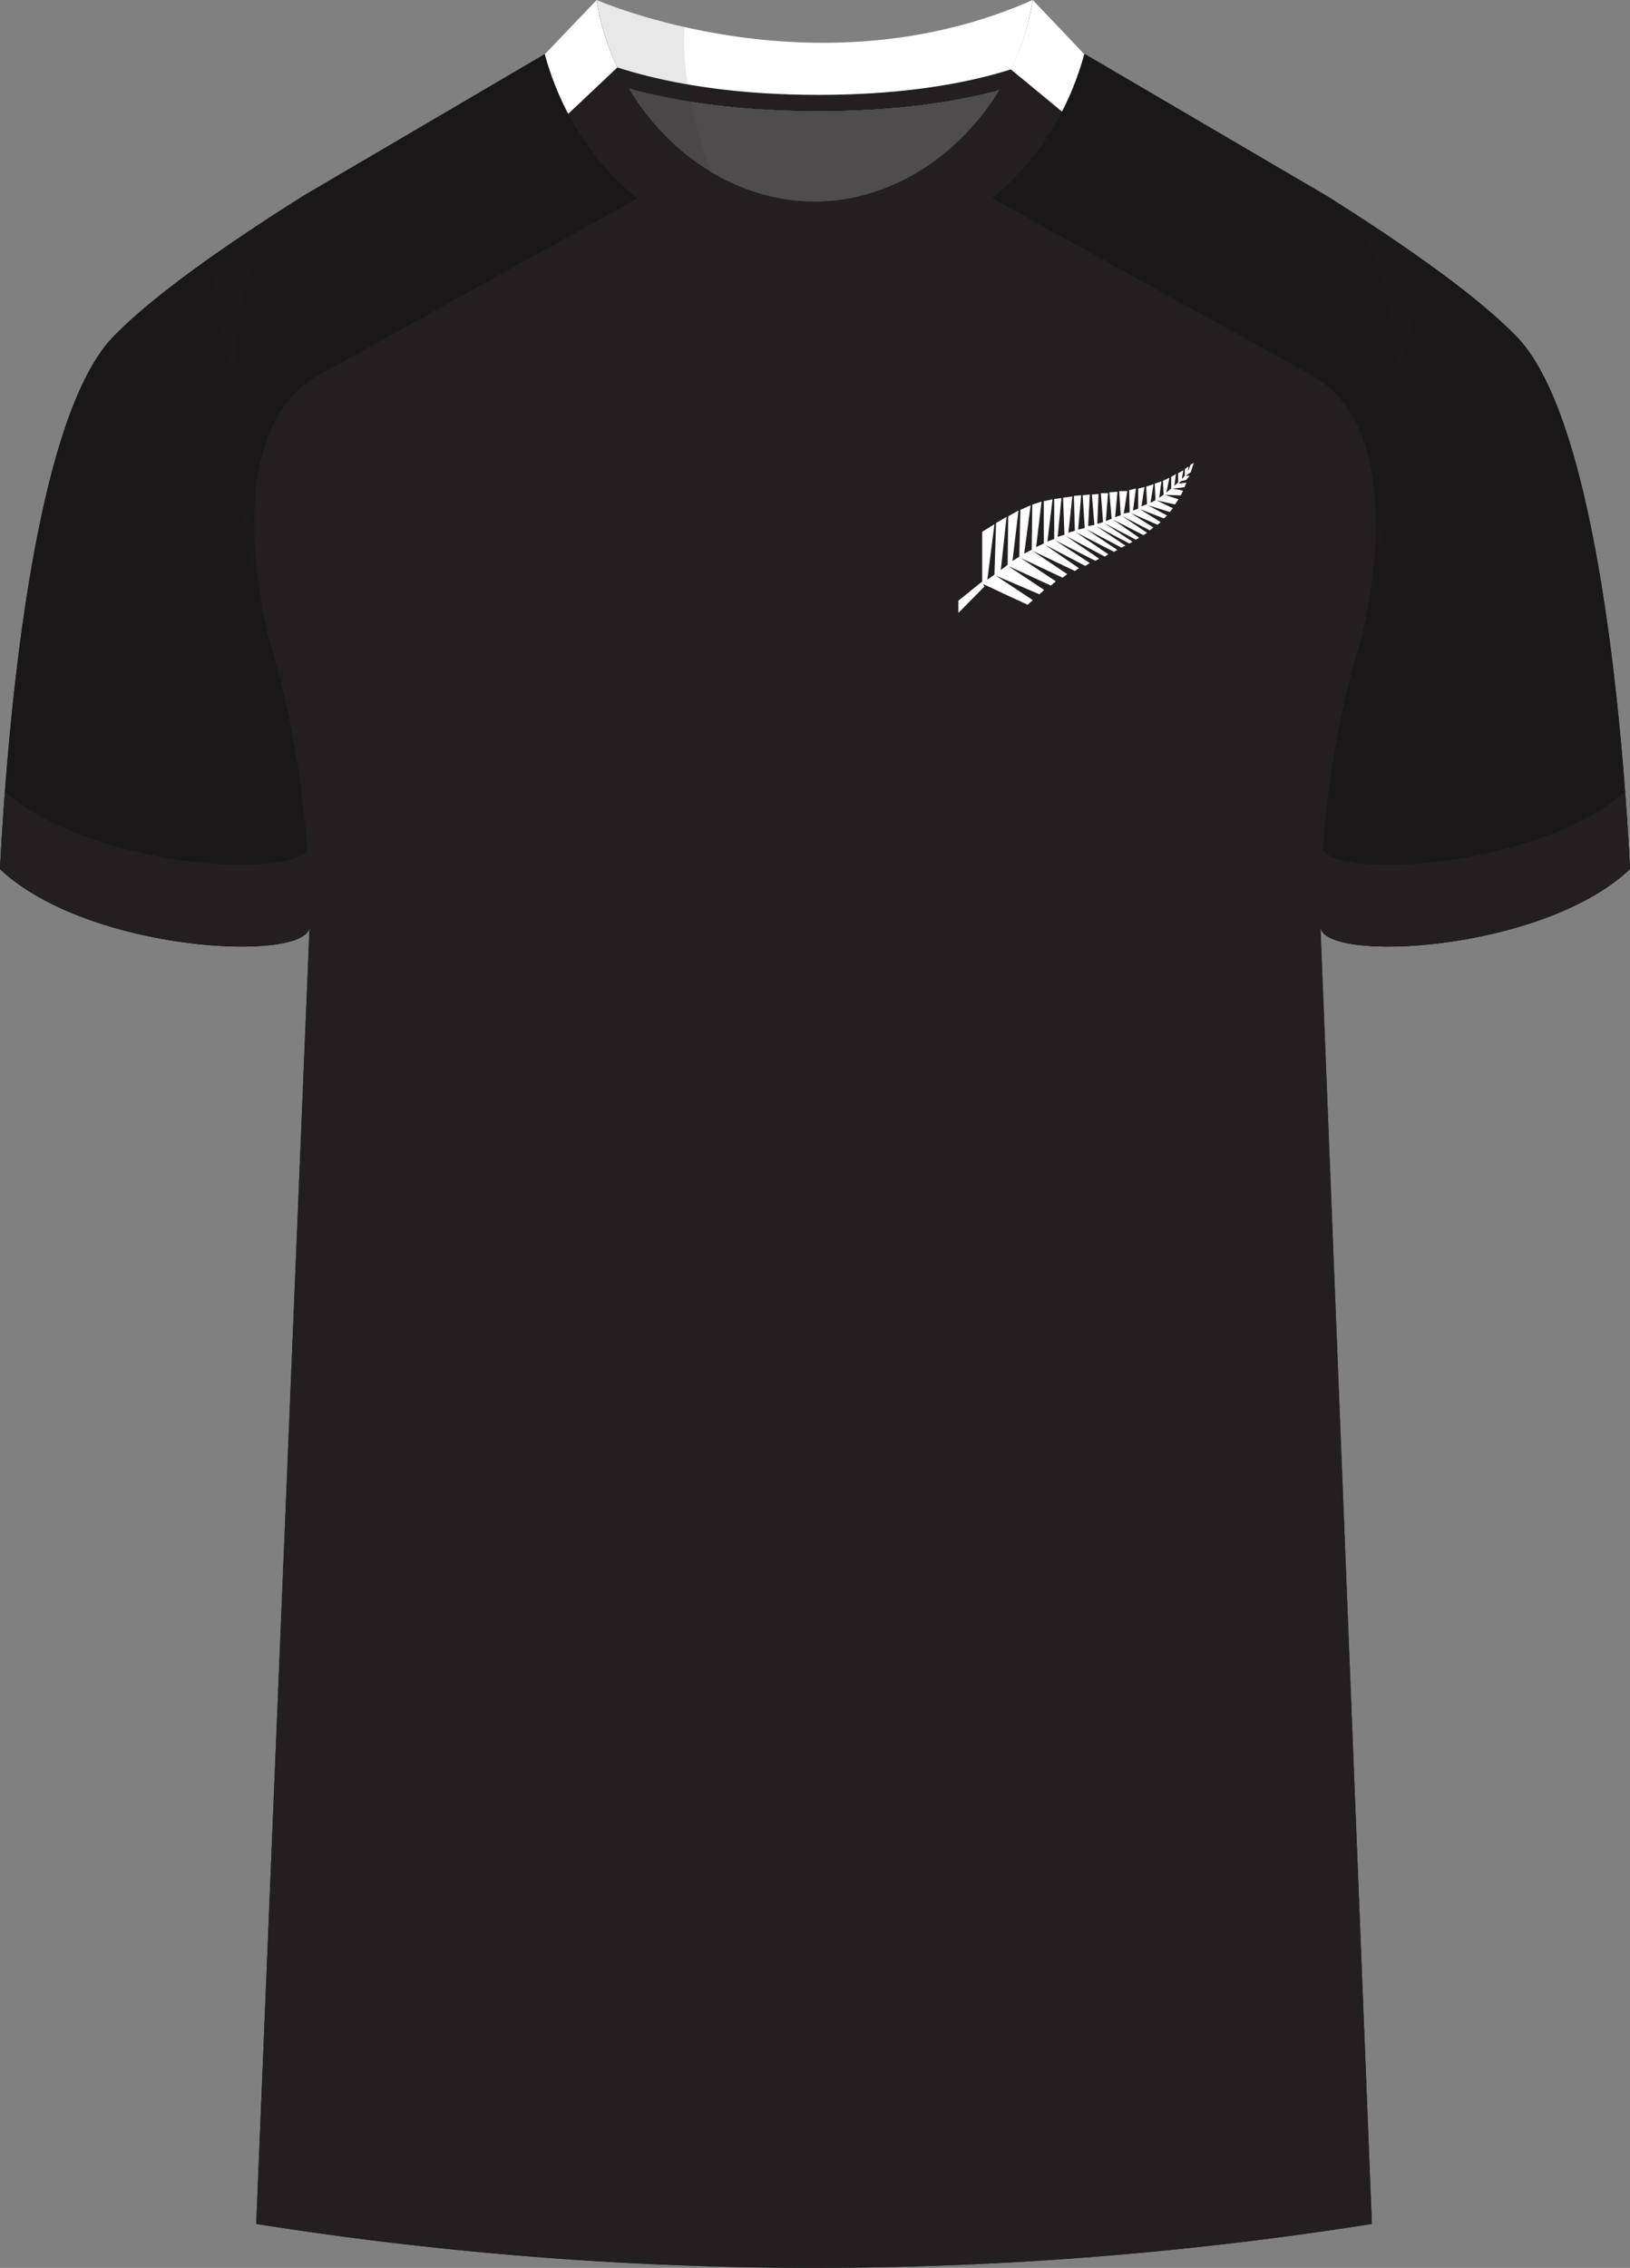
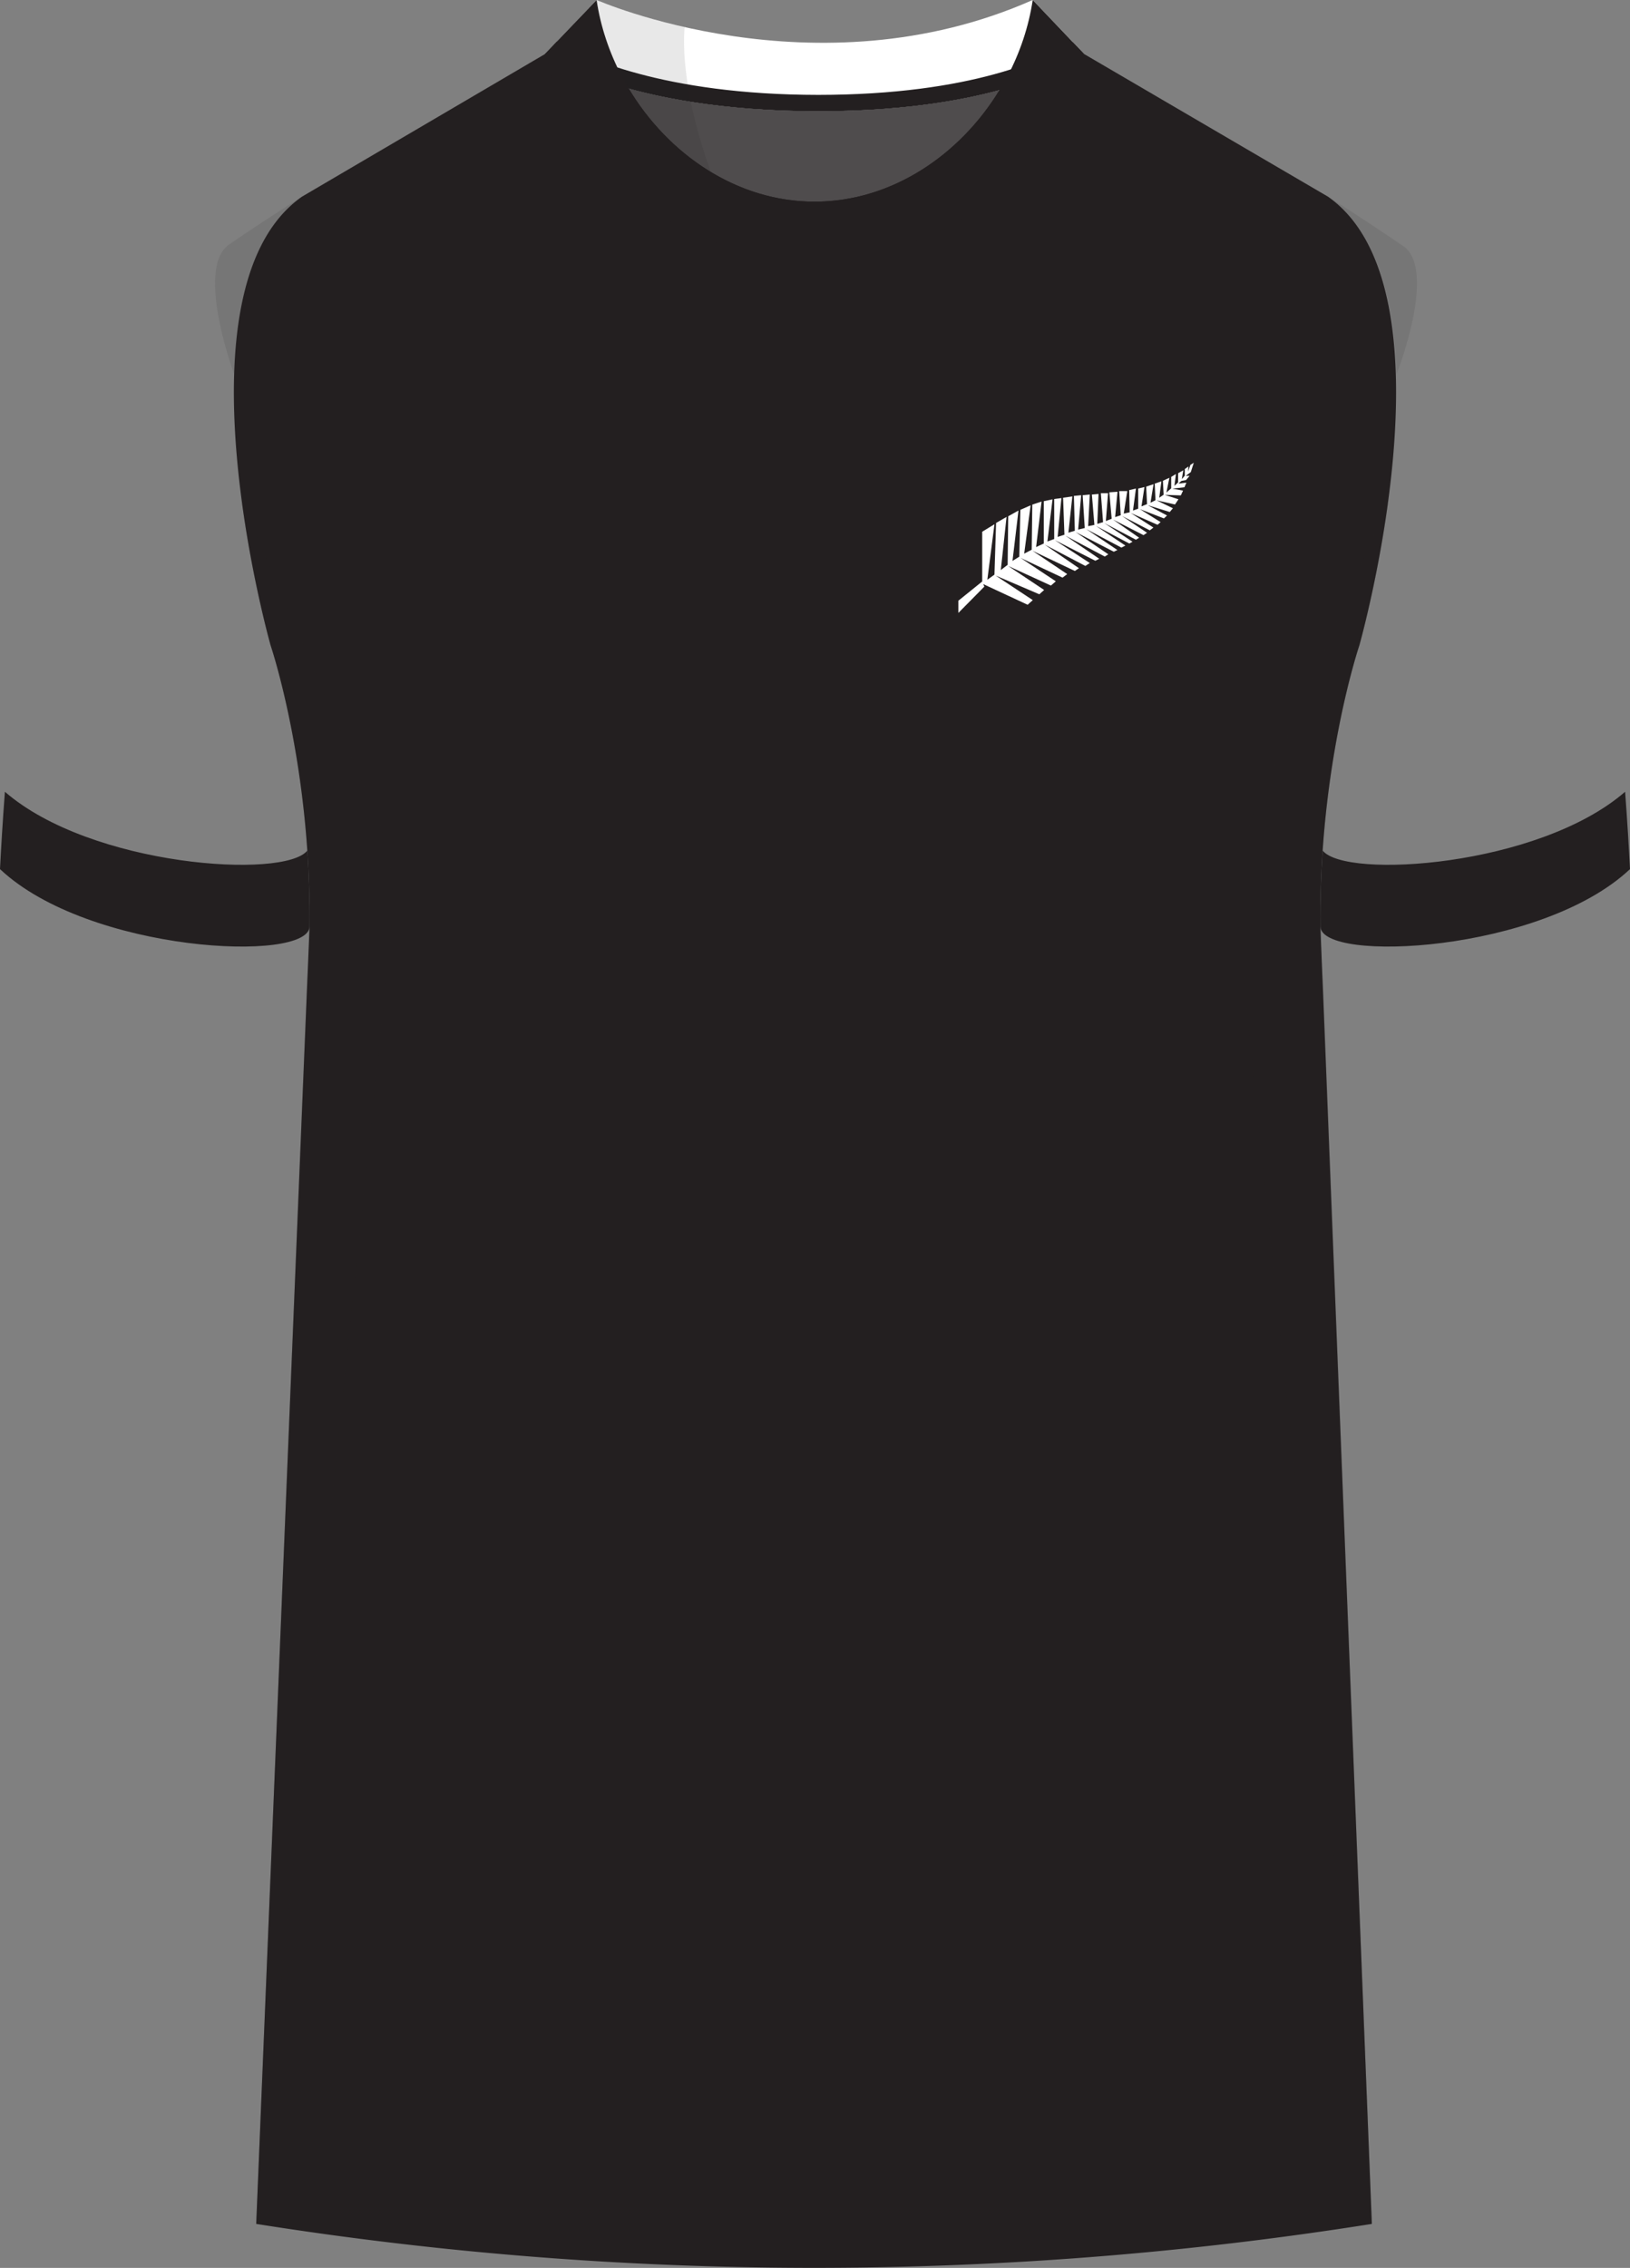
<svg xmlns="http://www.w3.org/2000/svg" viewBox="0 0 359.52 500">
  <rect x="0" y="0" width="359.52" height="500" fill="#808080" stroke="none" />
  <defs>
    <style>.cls-1{opacity:.5}.cls-1,.cls-2,.cls-3,.cls-4,.cls-5{stroke-width:0}.cls-1,.cls-4{fill:#231f20}.cls-6{isolation:isolate}.cls-7{mix-blend-mode:multiply;opacity:.2}.cls-2{fill:#4f4c4d}.cls-3{fill:#1a1718}.cls-5{fill:#fff}</style>
  </defs>
  <g class="cls-6">
    <g id="Laag_1" data-name="Laag 1">
      <g id="Newzealand">
-         <path id="Jersey_Color" d="m239.15 11.93 53.76 31.43c16.69 10.52 32.92 21.85 41.69 30.94 18.05 18.72 23.45 88.61 24.92 117.3-19.56 18.44-68.2 20.76-68.28 12.63l11.35 286.08a786.54 786.54 0 0 1-246.07 0l11.77-286.08c-.08 8.13-48.73 5.8-68.28-12.63 1.47-28.68 6.87-98.58 24.92-117.3 8.76-9.09 24.99-20.42 41.68-30.94l53.58-31.43h118.96Z" class="cls-4" data-name="Jersey Color" />
        <path id="Body" d="m239.15 11.93 53.76 31.43c29.13 20.49 6.91 98.93 6.91 98.93s-8.95 26.4-8.59 61.93l11.35 286.08a786.54 786.54 0 0 1-246.07 0l11.77-286.08c.37-35.53-8.59-61.93-8.59-61.93S37.47 63.84 66.6 43.36l54.21-31.8 118.34.36Z" class="cls-4" />
        <path id="Logo" d="m211.38 132.44 5.26-4.24v-10.97l2.7-1.65-1.57 12.24 1.57-1.13.36-11.39 2.31-1.34-1.27 11.72 1.51-1.15.13-10.71 2.26-1.26-1.32 11.11 1.5-.94.24-10.33 2.26-.99-1.42 10.65 1.66-.86.13-9.95 2.04-.67-1.2 10.03 1.69-.78v-9.33l1.93-.41-1.13 9.29 1.5-.54v-8.83l1.59-.2-.83 8.56 1.5-.48-.3-8.16 2.04-.28-.87 7.99 1.42-.42-.2-7.69 1.6-.15-.67 7.58 1.46-.35-.46-7.23 1.57-.15-.36 6.97 1.38-.28-.56-6.69 1.47-.13-.28 6.59 1.28-.37-.49-6.38h1.59l-.49 6.13 1.29-.5-.52-5.83 1.8-.12-.52 5.58 1.24-.4-.34-5.33h1.78l-.78 4.96 1.31-.28-.11-4.9 1.49-.34-.65 4.85 1.15-.41v-4.44l1.38-.34-.66 4.27 1.23-.5-.19-3.86 1.62-.53-.67 4.08 1.1-.54-.16-3.67 1.46-.5-.47 3.61.97-.66-.16-3.07 1.43-.67-.66 3.26 1.06-.94v-2.51l1.04-.64-.33 2.62.81-.76v-2.03l1.14-.65-.32 1.95.66-.77v-1.45l.8-.57-.09 1.14.53-1.49.74-.47-.66 2.06-1.12.84.86-.02-.78.93-1.04.2-.64.58 1.75-.2-.43 1.01-2.66.31 2.35.43-.49 1.06-3.54-.12 3.02.97-.76 1.15-4.07-.91 3.6 1.74-.69.83-4.85-1.5 4.25 2.27-.69.64-5.31-2.05 4.58 2.87-.67.59-5.91-2.6 4.99 3.21-.79.61-6.13-3.16 5.52 3.7-.78.52-6.72-3.43 5.76 4-.71.44-6.99-3.68 6.23 4.12-.7.4-7.38-3.9 6.51 4.35-.87.45-7.77-4.09 6.88 4.62-.79.38-8.42-4.34 7.21 4.91-.79.49-8.67-4.6 7.46 5.09-.87.44-8.95-4.56 7.73 5.06-.98.64-8.96-4.7 7.55 5.2-.9.61-9.35-4.45 7.66 5.14-1.03.78-9.26-4.35 7.78 5.16-1.08.94-9.45-4.33 7.95 5.3-1.06.95-9.64-4.13 8.2 5.42-1.14 1.02-9.8-4.56.26.55-5.74 5.81v-2.69z" class="cls-5" />
        <g id="Raglan_Sleeve" data-name="Raglan Sleeve">
          <g>
-             <path d="M140.66 43.72 70.65 82.5c-24.2 12.86-10.96 59.8-10.96 59.8s8.95 26.4 8.58 61.94v.04c-.23 8.08-48.76 5.74-68.28-12.67 1.47-28.68 6.87-98.58 24.92-117.3 8.76-9.09 24.99-20.42 41.68-30.94l53.58-31.43 20.47 31.79ZM218.86 43.72l70.01 38.78c24.2 12.86 10.96 59.8 10.96 59.8s-8.95 26.4-8.58 61.94v.04c.23 8.08 48.76 5.74 68.28-12.67-1.47-28.68-6.87-98.58-24.92-117.3-8.76-9.09-24.99-20.42-41.68-30.94l-53.58-31.43-20.47 31.79Z" class="cls-3" />
-           </g>
+             </g>
        </g>
        <g id="Cuffs">
          <path d="M0 191.6c.24-4.71.59-10.52 1.08-17.04 19.01 16.51 61.67 19.33 66.71 12.96.36 5.27.55 10.87.49 16.72-.08 8.13-48.73 5.8-68.28-12.63ZM359.52 191.6c-.24-4.71-.59-10.52-1.08-17.04-19.01 16.51-61.67 19.33-66.71 12.96-.36 5.27-.55 10.87-.49 16.72.08 8.13 48.73 5.8 68.28-12.63Z" class="cls-4" />
        </g>
        <g id="Collar">
          <path d="M227.78 0c-47.95 21.23-96.19 0-96.19 0l-11.4 11.93s17.44 12.57 60.3 12.59c41.56-.02 57.7-11.83 58.66-12.59L227.79 0Z" class="cls-5" />
          <path d="M122.83 9.15c5.68 3.31 23.37 11.75 57.66 11.77 34-.01 50.71-8.23 56.14-11.61l2.52 2.63c-.96.76-17.1 12.57-58.66 12.59-42.86-.02-60.3-12.59-60.3-12.59l2.64-2.78Z" class="cls-4" />
          <path d="M179.66 44.46c-17.16 0-32.32-10.48-40.97-24.93 9.66 2.65 23.39 4.98 41.81 4.98 17.62 0 30.67-2.14 39.93-4.64-8.69 14.27-23.74 24.59-40.77 24.59Z" class="cls-2" />
          <path d="M227.78 0c-3.51 23.5-23.86 44.46-48.13 44.46S135.1 23.5 131.59 0l-11.43 11.93c8.29 30.12 33.85 45.24 59.49 45.39 25.64-.14 51.2-15.27 59.49-45.39L227.78 0Z" class="cls-4" />
-           <path d="m125.33 25.1 10.84-10.23c-2.24-4.7-3.81-9.72-4.58-14.86l-11.43 11.93a65.66 65.66 0 0 0 5.17 13.17ZM222.94 15.28l11.3 9.32c1.99-3.88 3.66-8.1 4.91-12.67L227.79 0c-.79 5.29-2.5 10.45-4.85 15.28Z" class="cls-5" />
        </g>
        <g id="Shading" class="cls-7">
          <path d="M67.68 217.65c3.28-42.1-8-75.36-8-75.36s-3.92-13.84-6.31-31.41l29.42 68.13c2.77 6.4 4.43 17.31 3.71 24.25L56.52 490.3l11.17-272.66ZM291.84 217.65c-3.28-42.1 8-75.36 8-75.36s3.92-13.84 6.31-31.41l-29.42 68.13c-2.77 6.4-4.43 17.31-3.71 24.25l29.57 287.04-10.75-272.66Z" class="cls-4" />
-           <path d="M50.43 53.98c5.17-3.55 10.65-7.13 16.17-10.62-10.67 7.5-14.45 22.78-14.95 39.13 0 0-8.61-23.09-1.22-28.52ZM309.62 54.34a537.69 537.69 0 0 0-16.71-10.98c10.67 7.5 14.61 22.78 15.12 39.13 0 0 8.98-22.73 1.59-28.16ZM156.81 37.93c-13.27-8-22.9-22.41-25.22-37.93 0 0 7.46 3.28 19.43 5.98 0 0-1.6 11.6 5.79 31.96Z" class="cls-1" />
+           <path d="M50.43 53.98c5.17-3.55 10.65-7.13 16.17-10.62-10.67 7.5-14.45 22.78-14.95 39.13 0 0-8.61-23.09-1.22-28.52ZM309.62 54.34a537.69 537.69 0 0 0-16.71-10.98c10.67 7.5 14.61 22.78 15.12 39.13 0 0 8.98-22.73 1.59-28.16M156.81 37.93c-13.27-8-22.9-22.41-25.22-37.93 0 0 7.46 3.28 19.43 5.98 0 0-1.6 11.6 5.79 31.96Z" class="cls-1" />
        </g>
      </g>
    </g>
  </g>
</svg>